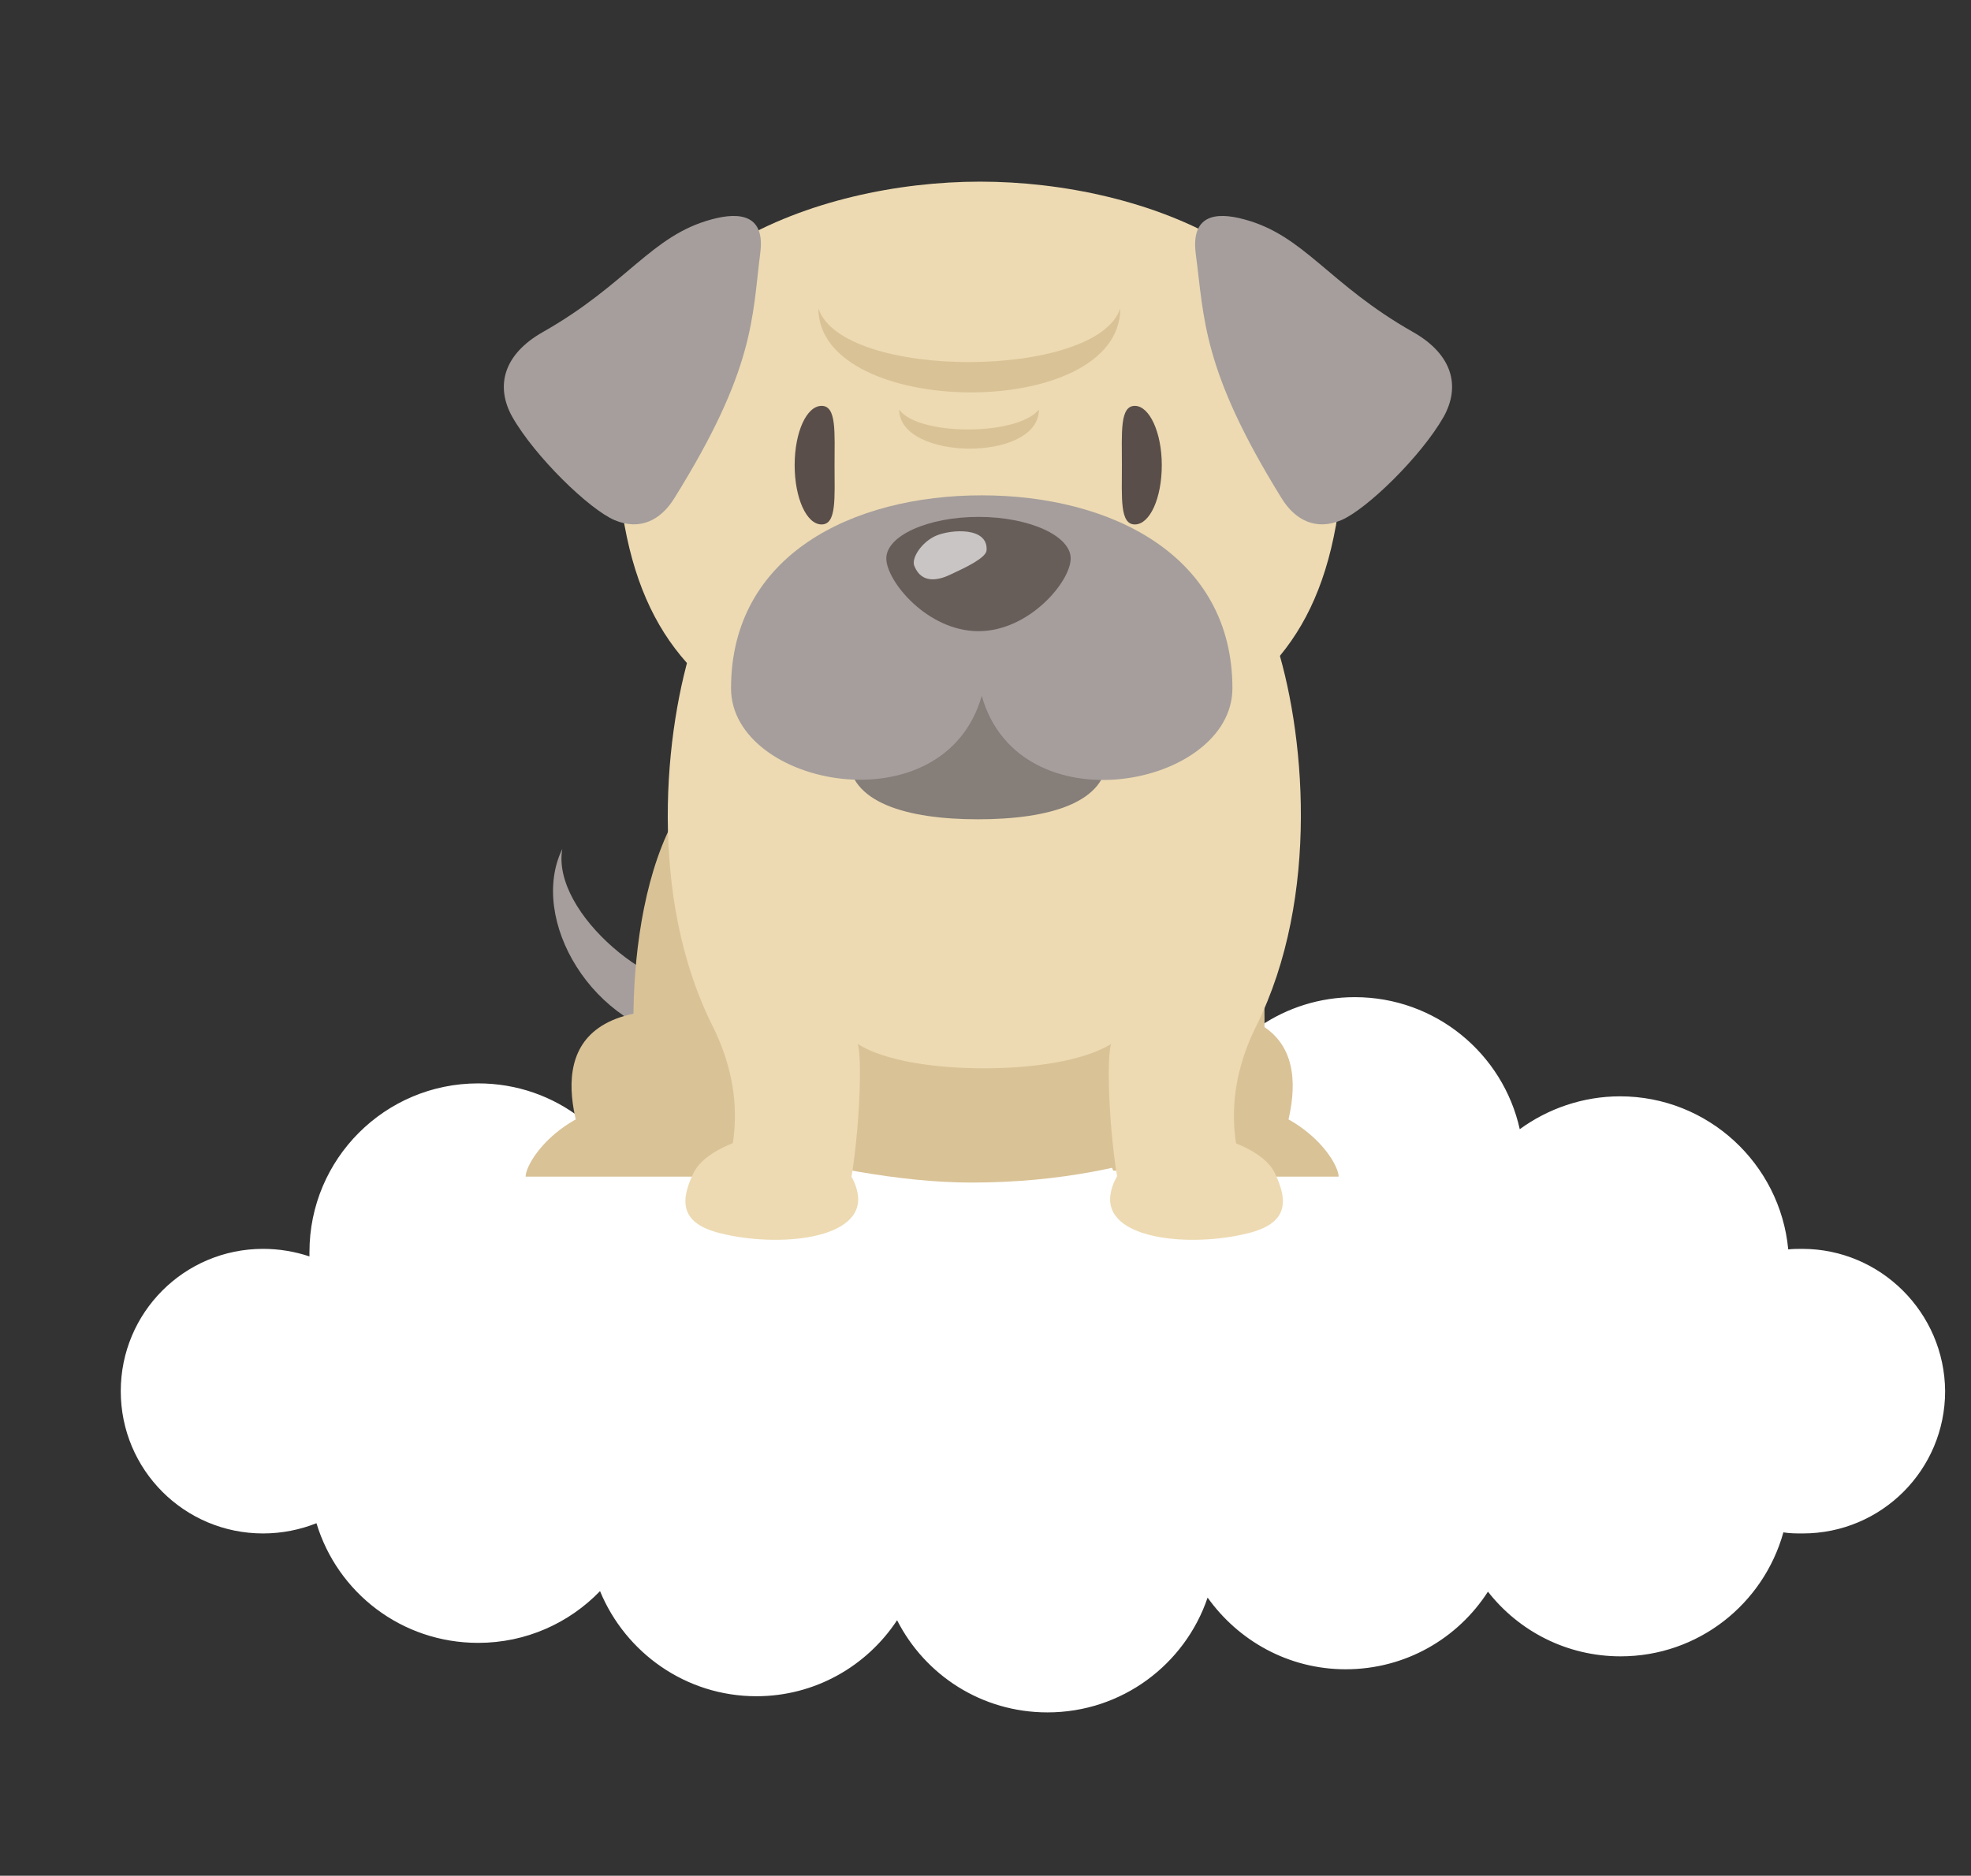
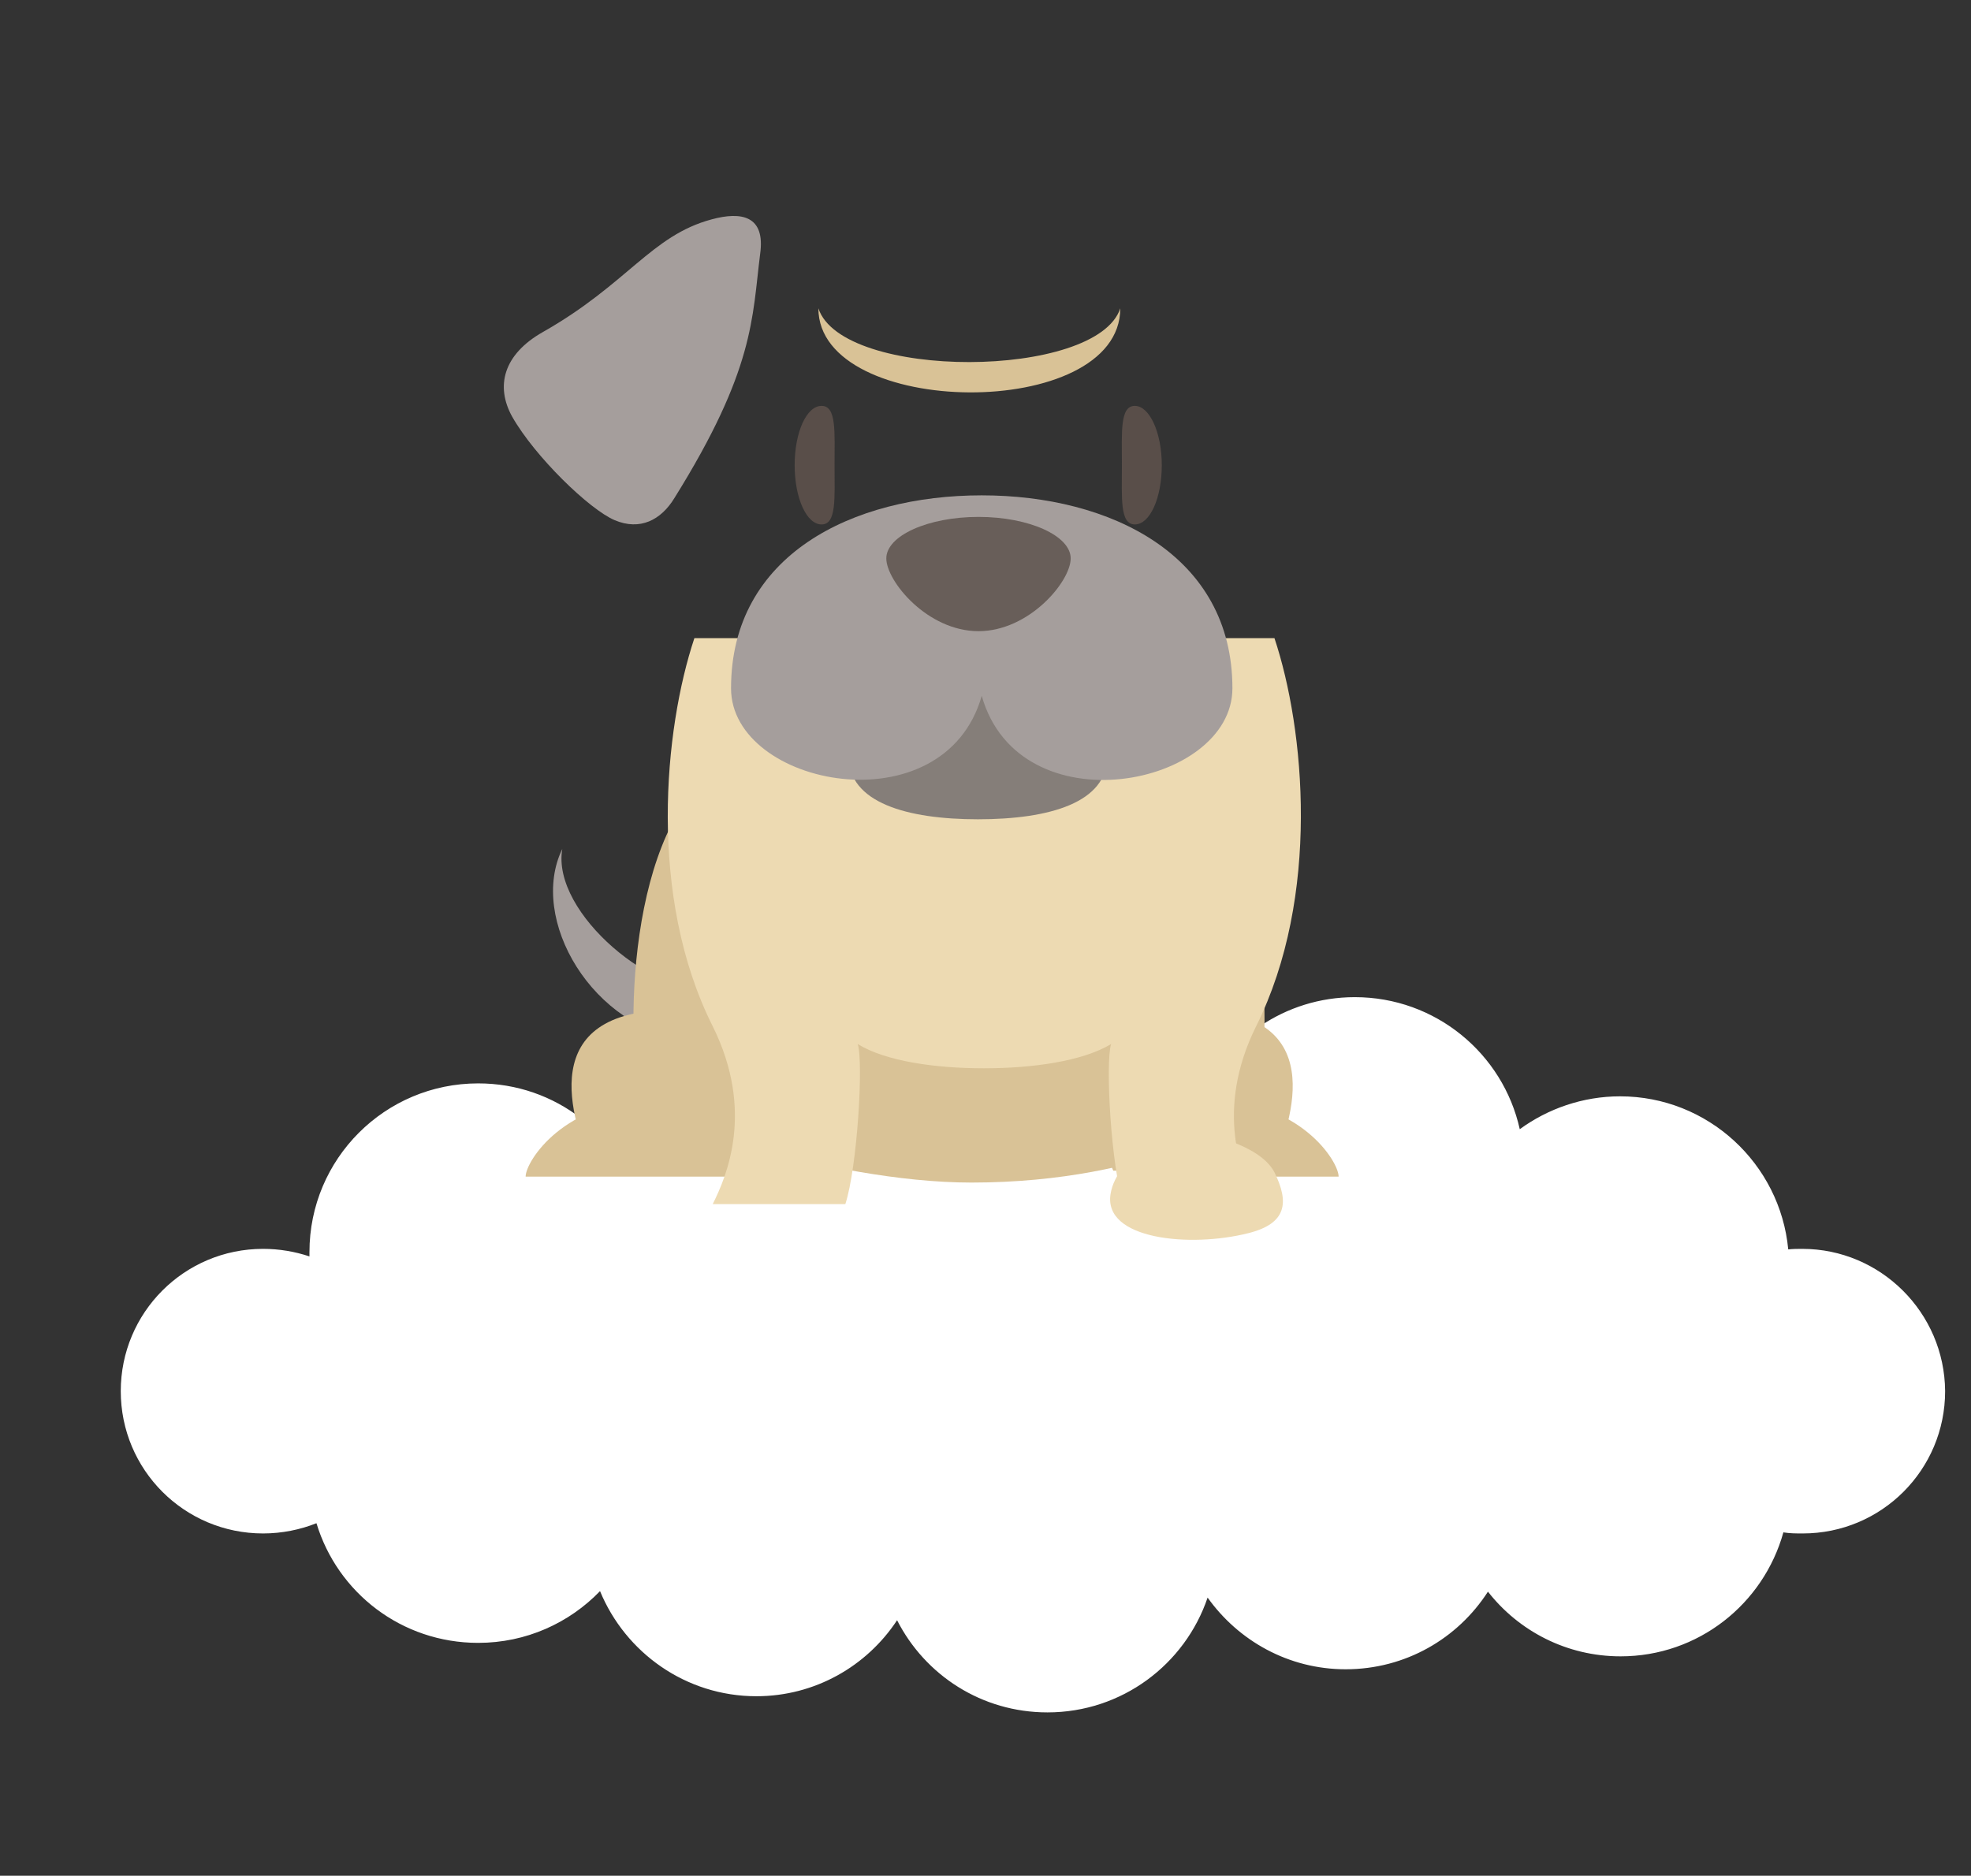
<svg xmlns="http://www.w3.org/2000/svg" version="1.1" id="レイヤー_1" x="0px" y="0px" width="365.6px" height="348px" viewBox="0 0 365.6 348" enable-background="new 0 0 365.6 348" xml:space="preserve">
  <rect x="0" y="0" width="365.6" height="348" fill="#333333" stroke="none" />
  <path fill="#FFFFFF" d="M334.3,231.7c-0.9,0-1.7,0-2.6,0.1c-1.5-15.9-14.9-28.4-31.2-28.4c-6.9,0-13.4,2.3-18.6,6.1  c-3.1-14-15.6-24.5-30.6-24.5c-13,0-24.1,7.9-28.9,19.1c-4.8-11.2-15.9-19.1-28.9-19.1c-12.2,0-22.8,7-27.9,17.2  C160.5,192,150,185,137.8,185c-14.2,0-26.2,9.5-30,22.5c-5.3-4.1-11.9-6.5-19.1-6.5c-17.3,0-31.3,14-31.3,31.3c0,0.3,0,0.6,0,0.8  c-2.7-0.9-5.6-1.4-8.6-1.4c-14.6,0-26.4,11.8-26.4,26.4c0,14.6,11.8,26.4,26.4,26.4c3.5,0,6.9-0.7,9.9-1.9  c3.9,12.9,15.8,22.2,30,22.2c8.9,0,16.9-3.7,22.6-9.6c4.7,11.4,15.9,19.5,29,19.5c10.9,0,20.5-5.6,26.1-14.1  c5.2,10.2,15.7,17.1,27.9,17.1c13.8,0,25.5-8.9,29.7-21.3c5.7,8,15,13.3,25.6,13.3c11.1,0,20.8-5.7,26.4-14.4  c5.7,7.3,14.6,12,24.6,12c14.4,0,26.5-9.7,30.2-23c1.2,0.2,2.4,0.2,3.6,0.2c14.6,0,26.4-11.8,26.4-26.4  C360.7,243.5,348.8,231.7,334.3,231.7z" />
  <g>
    <path fill="#A59E9C" d="M104.3,157.5c-6.3,12.9,5.4,33.5,23.9,35.7l4.1-10C122.1,185.6,102.2,169.5,104.3,157.5" />
    <g>
      <path fill="#D9C296" d="M124.7,217.2h-14.6c-4.3-9.7-10.9-29.8,14.6-29.8c25.5,0,18.8,20.1,14.6,29.8H124.7z" />
      <path fill="#D9C296" d="M97.5,218.3h40.1c0-2.9-1.4-14.1-16.4-14.1C104.8,204.1,97.5,215.4,97.5,218.3z" />
    </g>
    <g>
      <path fill="#D9C296" d="M221.1,217.2h14.6c4.3-9.7,10.9-29.8-14.6-29.8c-25.5,0-18.8,20.1-14.6,29.8H221.1z" />
      <path fill="#D9C296" d="M248.3,218.3h-40.1c0-2.9,1.4-14.1,16.4-14.1C241,204.1,248.3,215.4,248.3,218.3z" />
    </g>
    <path fill="#D9C296" d="M221.3,144.4c15.7,14.5,14.5,54.4,11.2,62.3c0,0-18.7,12.7-52.3,12.7c-26.9,0-60.6-12.7-60.6-12.7   c-3.4-7.8-4.5-47.7,11.2-62.3H221.3z" />
    <g>
-       <path fill="#EDDAB2" d="M142.4,210.2c5.5,0,15.5,4,16.7,11.3c1.4,8.5-14.8,10-25.5,7.3c-7.3-1.8-7.6-5.8-4.9-11.3    C131.5,212.1,142.4,210.2,142.4,210.2z" />
      <path fill="#EDDAB2" d="M182.5,198.2c9,0,18.3-1.3,23.6-4.5c-1.1,3.4,0,22.9,2.3,29.7H233c-2.6-5.2-7.8-17.3,0-33    c12-24.1,9-55.2,3.4-72h-53.8h-53.8c-5.6,16.8-8.7,47.9,3.4,72c7.8,15.7,2.6,27.8,0,33h24.6c2.2-6.7,3.4-26.3,2.3-29.7    C164.3,196.9,173.5,198.2,182.5,198.2z" />
      <path fill="#EDDAB2" d="M222.7,210.2c-5.5,0-15.5,4-16.7,11.3c-1.4,8.5,14.8,10,25.5,7.3c7.3-1.8,7.6-5.8,4.9-11.3    C233.6,212.1,222.7,210.2,222.7,210.2z" />
    </g>
-     <path fill="#EDDAB2" d="M181.8,134.6H221c17.7-9.6,27.2-22.8,28.3-51.8c1.4-34.7-37-49.1-67.5-49.1c-30.5,0-68.9,14.4-67.5,49.1   c1.2,28.9,10.7,42.2,28.3,51.8H181.8z" />
    <path fill="#857E79" d="M205.4,140.3c0,8.6-10.7,11.7-24,11.7c-13.2,0-24-3.1-24-11.7c0-8.6,10.7-15.5,24-15.5   C194.7,124.8,205.4,131.8,205.4,140.3z" />
    <path fill="#A59E9C" d="M182.1,129.1c7,24.7,46.5,16.9,46.5-1.4c0-24.7-22.6-35.8-46.5-35.8c-24,0-46.5,11.1-46.5,35.8   C135.6,146,175.1,153.7,182.1,129.1z" />
    <path fill="#A59E9C" d="M132,40.7c-11.2,3-15.6,12-31.3,20.9c-7.4,4.2-8.8,10.1-5.7,15.7c4.2,7.4,14.3,17.2,19,19.2   c4.7,2,8.6,0,11.1-4.1C140,68.5,139.5,59,141,47.1C142,40,137.5,39.2,132,40.7z" />
-     <path fill="#A59E9C" d="M230.8,40.7c11.2,3,15.6,12,31.3,20.9c7.4,4.2,8.8,10.1,5.7,15.7c-4.2,7.4-14.3,17.2-19,19.2   c-4.7,2-8.6,0-11.1-4.1c-14.8-23.9-14.3-33.4-15.9-45.3C220.9,40,225.3,39.2,230.8,40.7z" />
    <path fill="#594E49" d="M147.4,86.3c0,6.1,2.2,11,5,11c2.8,0,2.4-4.9,2.4-11c0-6.1,0.4-11-2.4-11C149.6,75.3,147.4,80.2,147.4,86.3   z" />
    <path fill="#594E49" d="M215.5,86.3c0,6.1-2.2,11-5,11c-2.8,0-2.4-4.9-2.4-11c0-6.1-0.4-11,2.4-11   C213.2,75.3,215.5,80.2,215.5,86.3z" />
    <g>
      <path fill="#685E59" d="M198.6,103.6c0,4.3-7.7,13.5-17.1,13.5c-9.5,0-17.1-9.3-17.1-13.5s7.7-7.7,17.1-7.7    C190.9,95.9,198.6,99.4,198.6,103.6z" />
-       <path fill="#C8C5C4" d="M176.5,106.5c2.6-1.2,6.4-3,6.5-4.4c0.3-4.4-6.6-3.9-9.4-2.7c-2.7,1.2-4.6,4.2-4,5.6    C171,108.5,174.3,107.6,176.5,106.5z" />
    </g>
    <path fill="#D9C296" d="M207.8,57.2c0,21.1-56,20.5-56,0C156.2,70.6,203.5,70.4,207.8,57.2z" />
-     <path fill="#D9C296" d="M192.7,76c0,9.8-25.9,9.5-25.9,0C170.3,80.9,188.7,80.9,192.7,76z" />
  </g>
</svg>